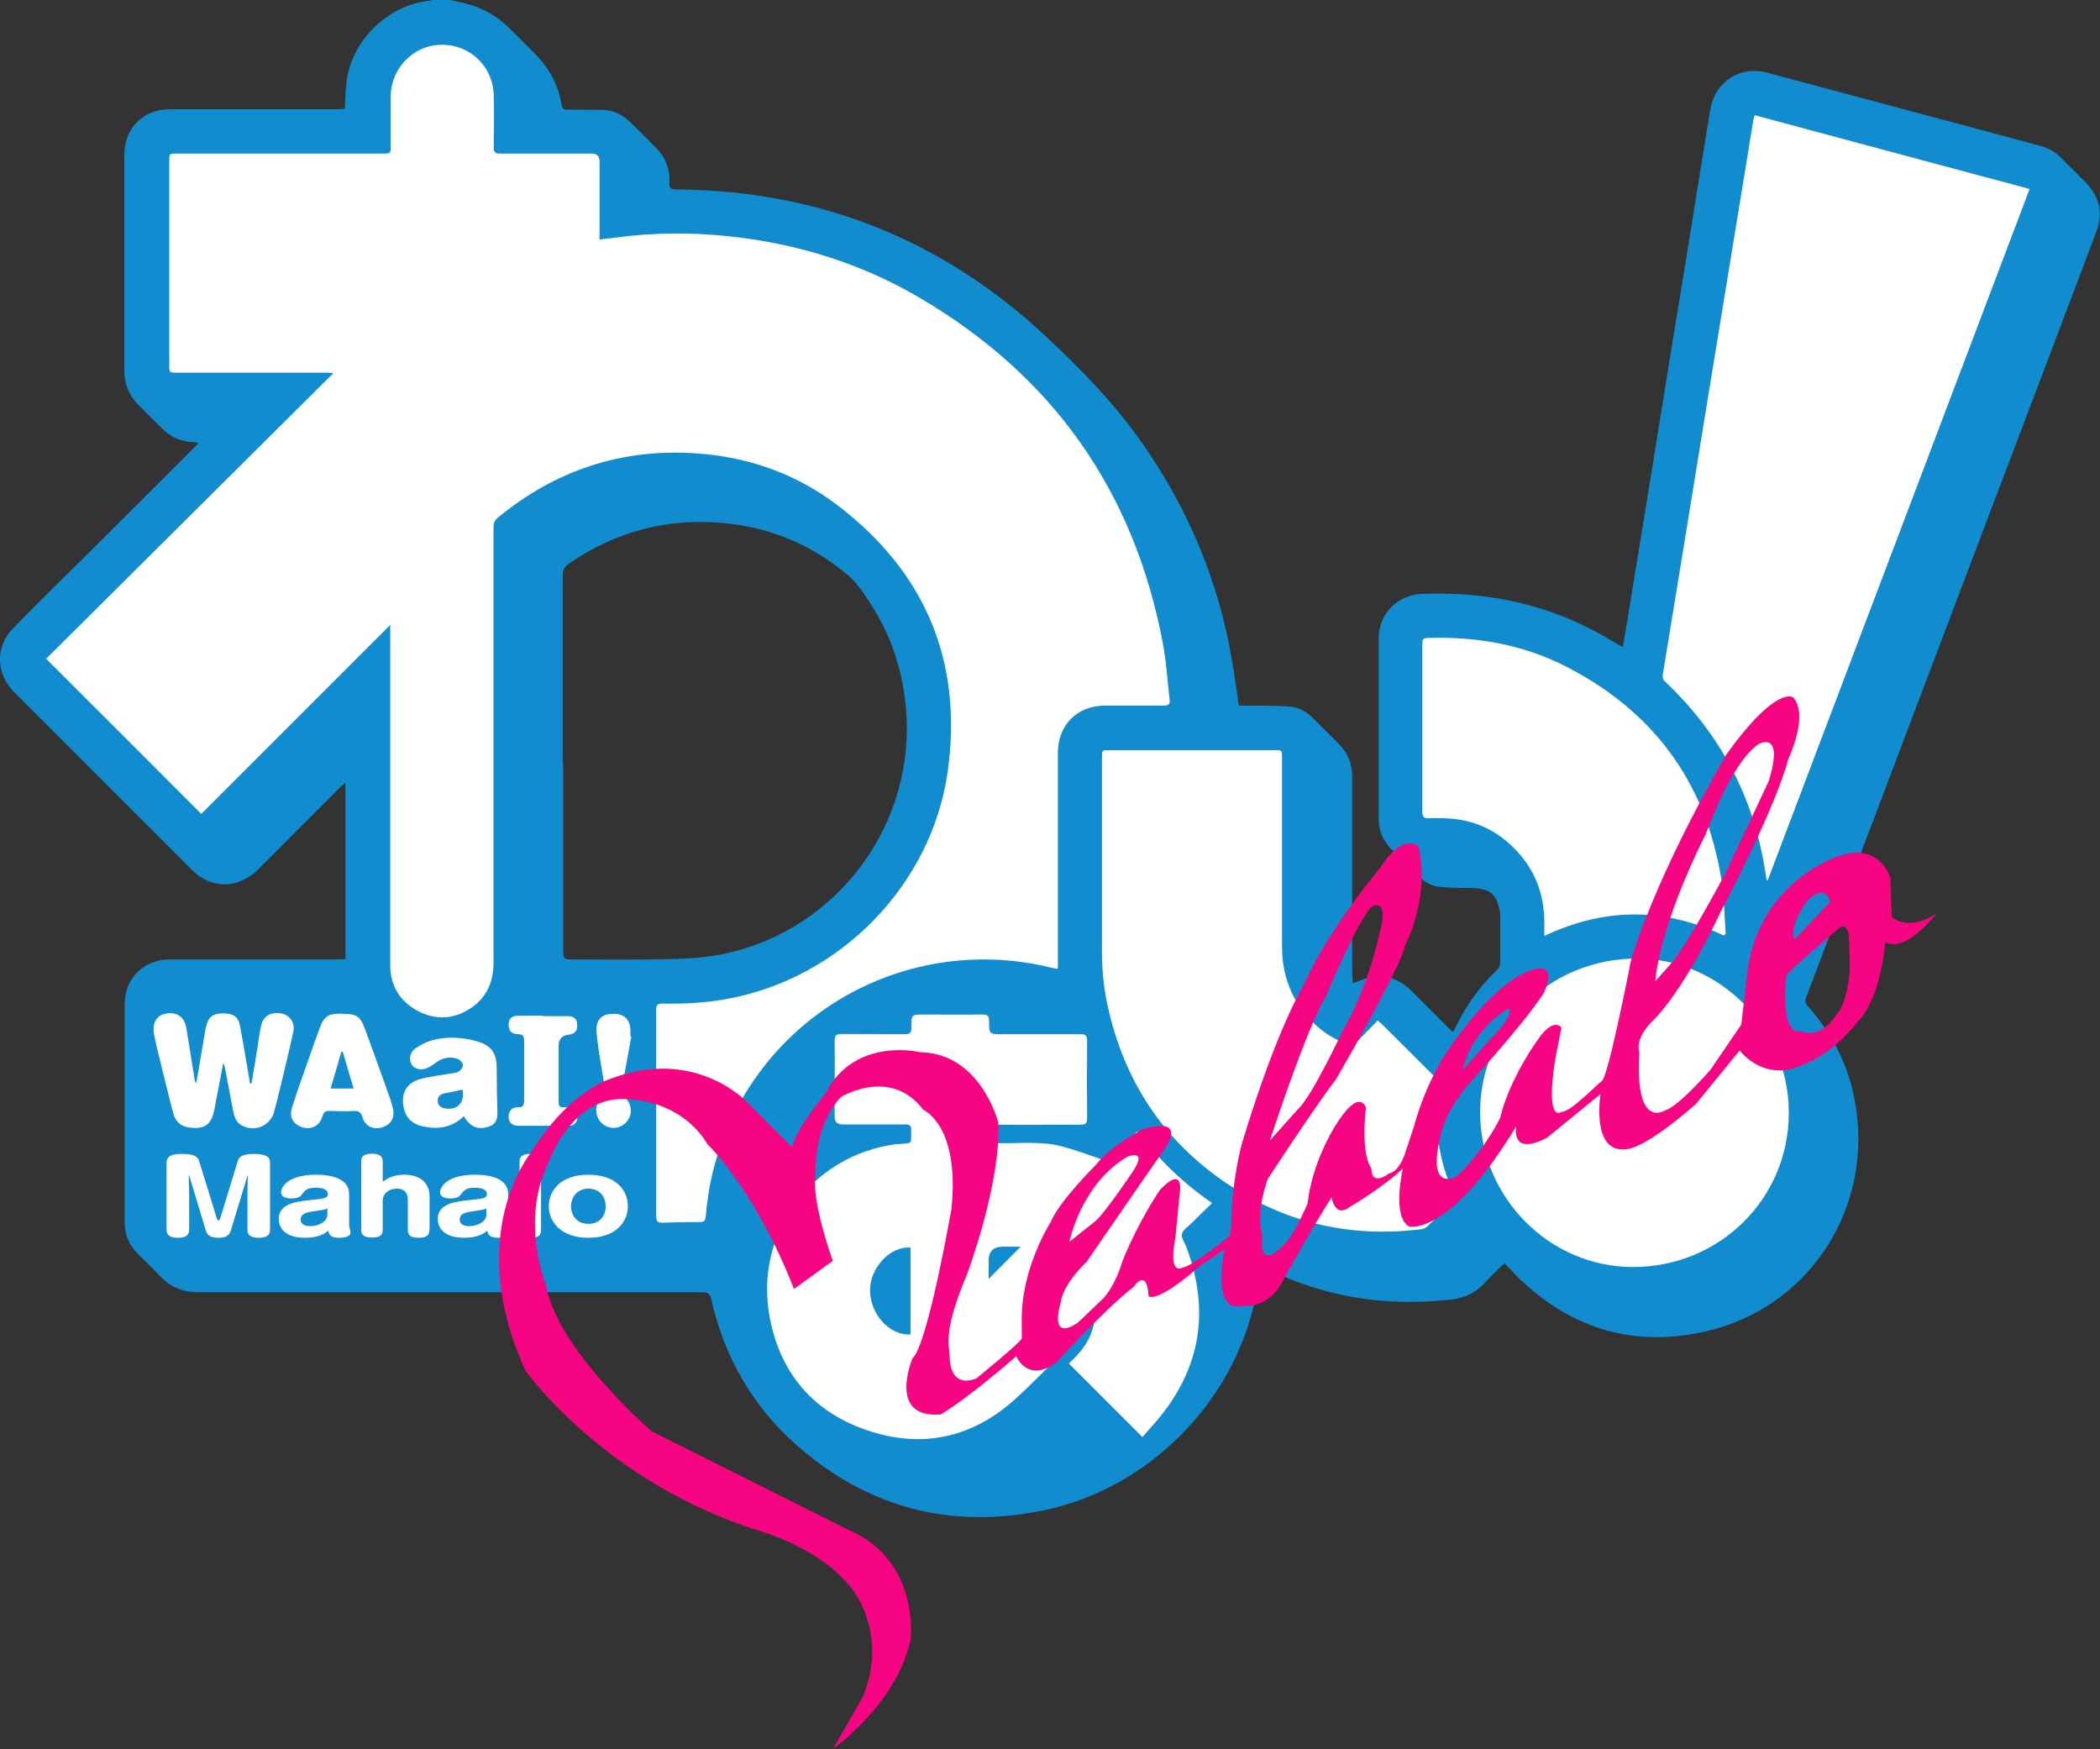
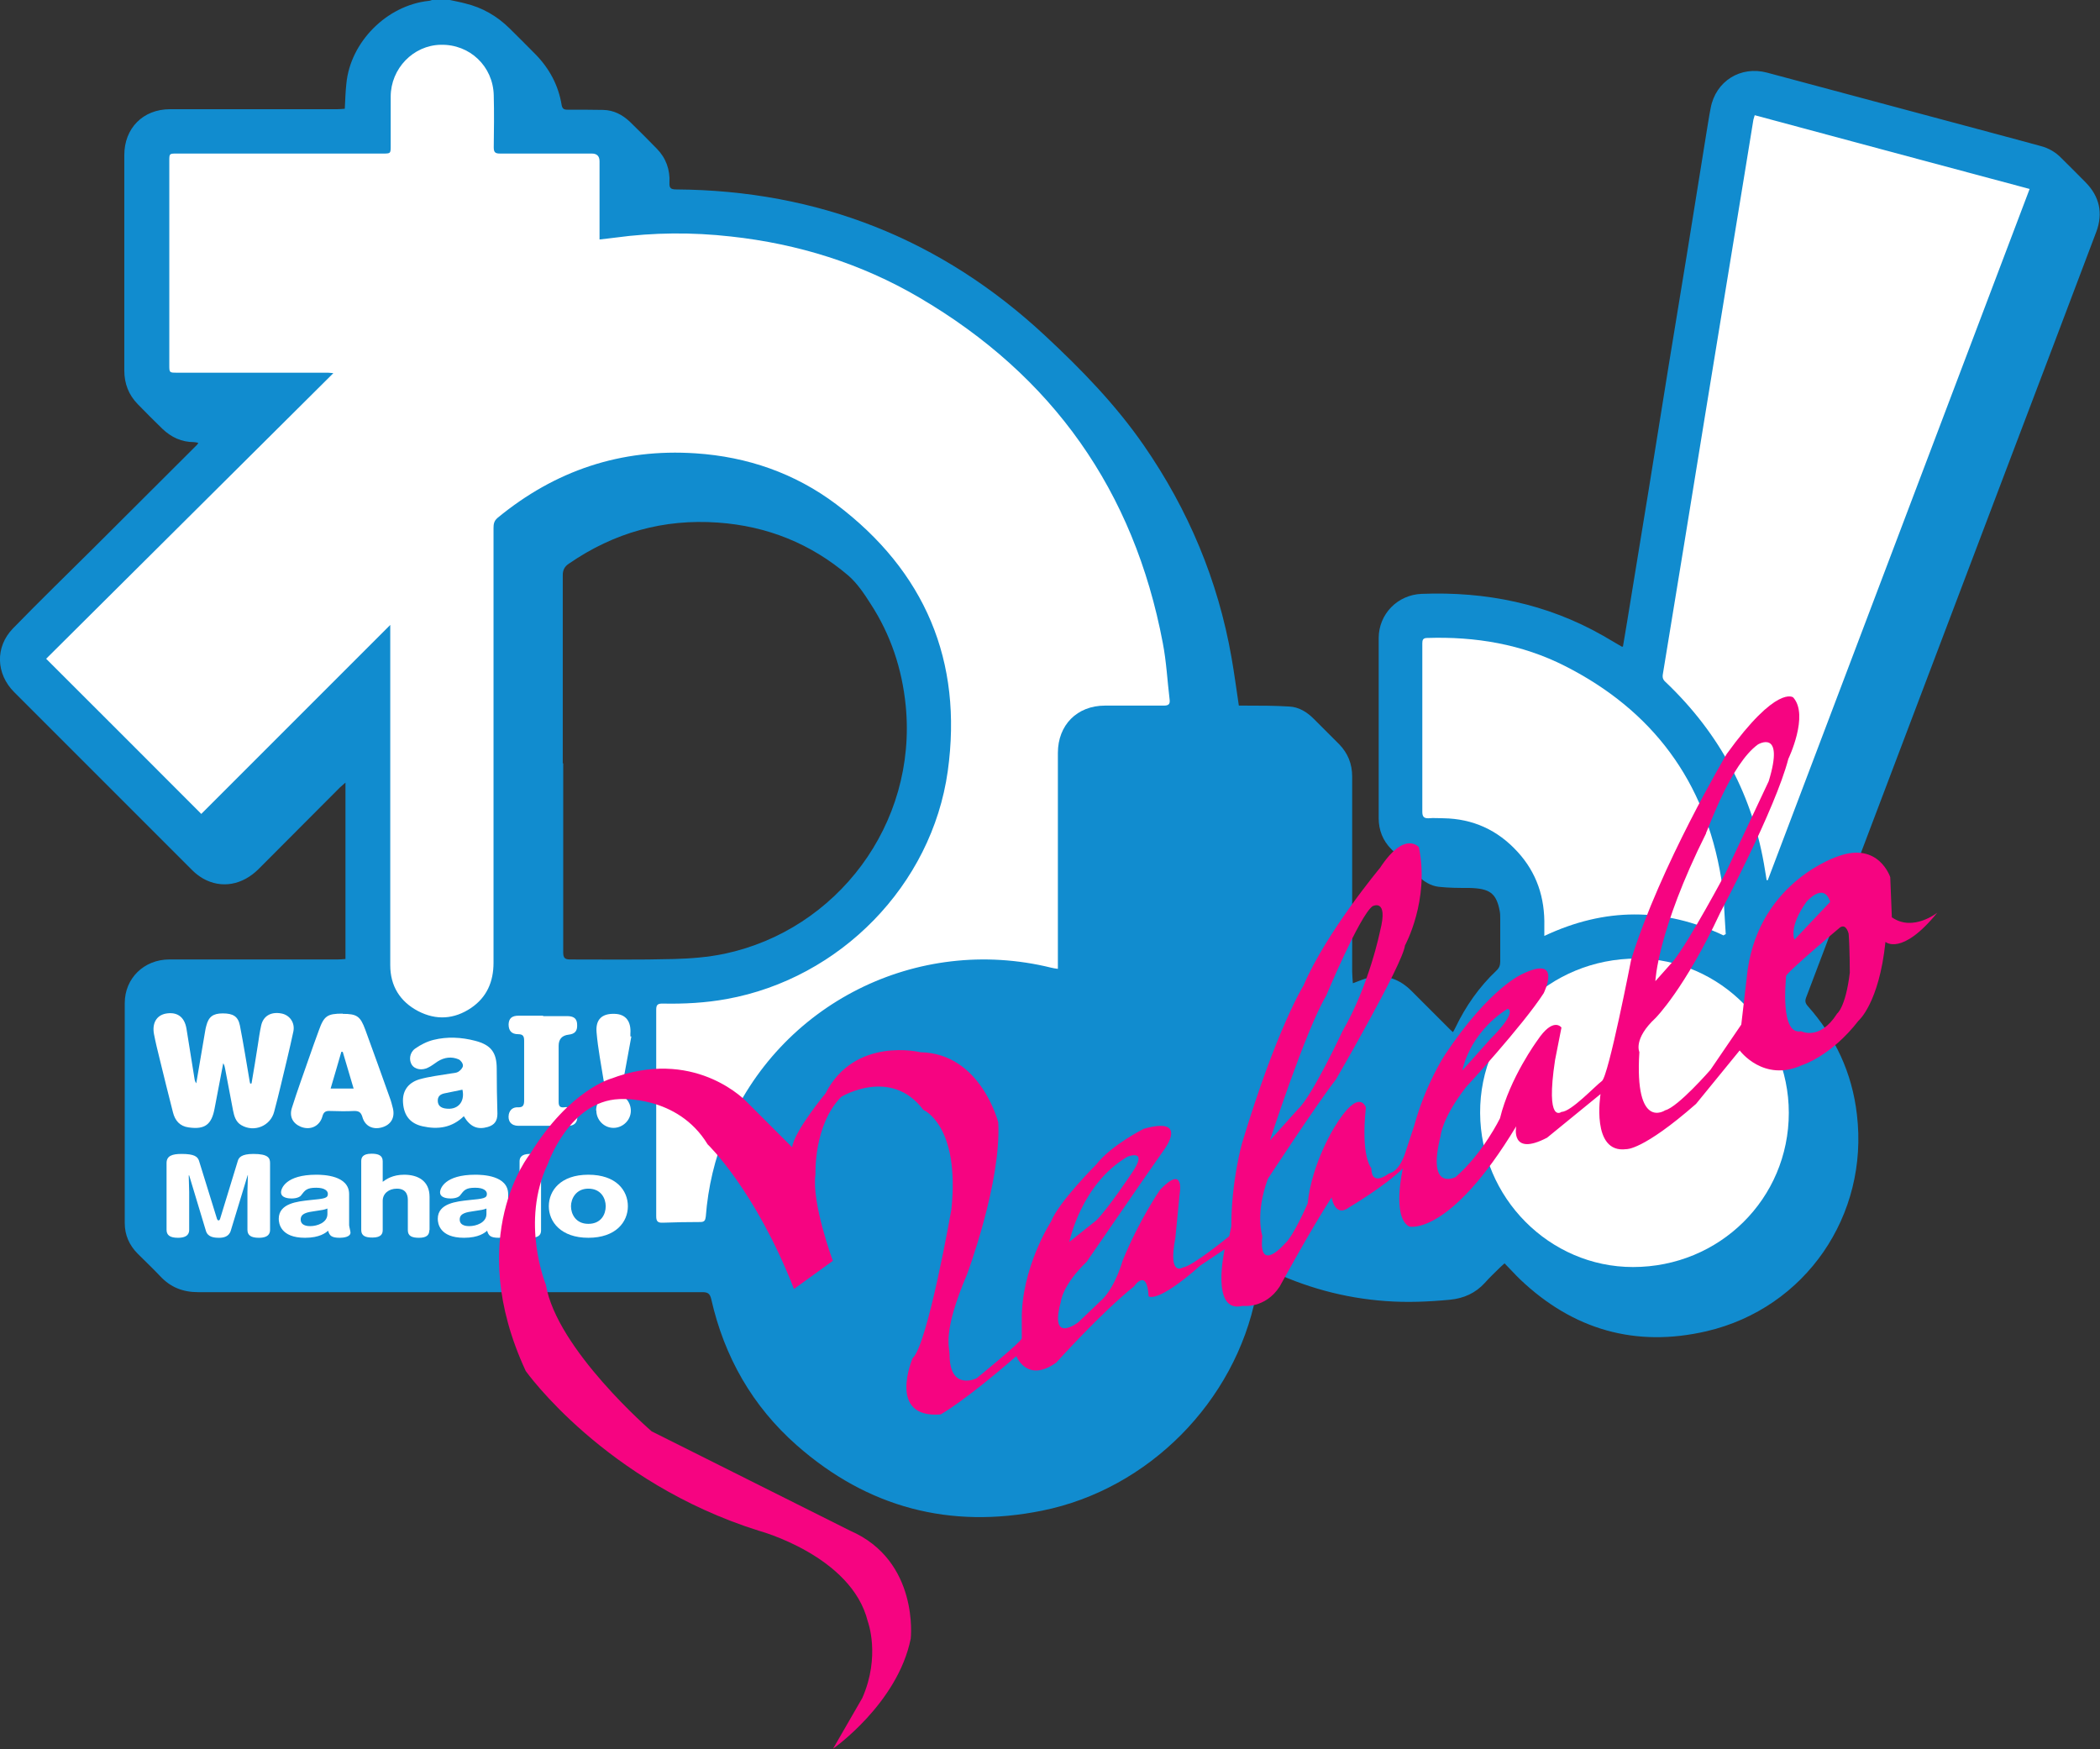
<svg xmlns="http://www.w3.org/2000/svg" id="_レイヤー_2" data-name="レイヤー 2" viewBox="0 0 91.91 76.55">
  <rect x="0" y="0" width="91.91" height="76.55" fill="#333333" stroke="none" />
  <defs>
    <style>
      .cls-1 {
        fill: #f60481;
      }

      .cls-2 {
        fill: #fff;
      }

      .cls-3 {
        fill: #118ccf;
      }
    </style>
  </defs>
  <g id="text">
    <g>
      <path class="cls-3" d="M19.69,0c.22.05.45.09.67.15.75.18,1.39.55,1.94,1.09.38.37.75.75,1.13,1.13.61.62,1.01,1.36,1.15,2.22.03.16.09.21.25.21.52,0,1.05,0,1.57.01.46.01.84.21,1.17.52.4.39.79.78,1.18,1.18.4.41.58.92.55,1.49-.01.22.05.29.29.29,6.21.04,11.61,2.17,16.15,6.4,1.58,1.47,3.08,3.01,4.32,4.8,1.95,2.82,3.25,5.91,3.84,9.29.12.68.21,1.37.32,2.1.08,0,.18,0,.28,0,.64,0,1.28,0,1.92.04.43.02.78.24,1.08.54.37.37.74.74,1.11,1.11.38.39.57.86.57,1.41,0,2.85,0,5.69,0,8.54,0,.16.02.33.03.51.26-.09.49-.2.73-.25.71-.15,1.31.07,1.82.57.54.54,1.09,1.09,1.63,1.63.06.06.12.12.2.19.05-.08.08-.14.11-.2.45-.94,1.04-1.78,1.79-2.49.12-.11.17-.23.17-.39,0-.63,0-1.25,0-1.88,0-.11,0-.22-.02-.33-.15-.79-.43-1-1.34-1.02-.44,0-.89,0-1.33-.05-.36-.04-.67-.24-.93-.5-.38-.38-.76-.76-1.14-1.14-.38-.38-.56-.84-.56-1.37,0-2.62,0-5.25,0-7.87,0-1.06.83-1.9,1.88-1.94,2.81-.11,5.48.43,7.94,1.83.28.16.54.32.82.48,0,0,.02,0,.05,0,.06-.37.13-.75.19-1.13.31-1.92.63-3.84.94-5.75.29-1.8.58-3.6.87-5.41.26-1.61.53-3.21.79-4.82.29-1.8.58-3.6.87-5.41.06-.35.11-.7.18-1.05.22-1.18,1.31-1.86,2.47-1.55,3.37.9,6.75,1.81,10.12,2.71.62.17,1.24.33,1.85.5.35.09.66.27.91.53.35.35.71.7,1.06,1.06.61.62.77,1.35.47,2.16-1.24,3.29-2.49,6.58-3.74,9.87-2.99,7.88-5.97,15.76-8.96,23.64-.06.16-.04.25.07.38,1.21,1.36,1.94,2.93,2.15,4.74.53,4.42-2.25,8.48-6.58,9.49-3.1.72-5.84-.06-8.16-2.27-.23-.22-.44-.46-.68-.7-.09.08-.15.13-.21.19-.22.22-.45.43-.65.66-.41.45-.92.68-1.52.74-.94.09-1.88.13-2.82.06-1.83-.13-3.56-.61-5.21-1.41-.08-.04-.15-.07-.25-.11-.08.44-.14.86-.22,1.28-.92,4.64-4.7,8.47-9.35,9.41-4.04.82-7.65-.13-10.75-2.86-1.94-1.71-3.17-3.87-3.74-6.39-.06-.25-.15-.31-.39-.31-3.12,0-6.23,0-9.35,0-4.24,0-8.48,0-12.72,0-.66,0-1.2-.21-1.65-.69-.32-.34-.66-.66-.99-.99-.37-.37-.57-.82-.57-1.34,0-3.21,0-6.42,0-9.63,0-1.09.85-1.91,1.95-1.91,2.45,0,4.9,0,7.35,0,.12,0,.23-.01.36-.02v-7.72c-.1.09-.17.15-.24.21-1.19,1.19-2.37,2.38-3.56,3.57-.71.71-1.63.87-2.43.42-.17-.1-.33-.22-.47-.36-2.6-2.6-5.2-5.2-7.8-7.8-.8-.8-.84-1.98-.05-2.79,1.15-1.18,2.33-2.33,3.5-3.49,1.52-1.52,3.04-3.03,4.56-4.55.02-.02.02-.04.05-.08-.07-.01-.13-.03-.18-.03-.55,0-1-.21-1.39-.58-.36-.35-.72-.71-1.08-1.08-.4-.41-.59-.9-.59-1.48,0-3.14,0-6.28,0-9.42,0-1.18.82-2.01,2-2.01,2.43,0,4.87,0,7.3,0,.12,0,.23-.01.35-.02.02-.38.03-.75.07-1.11.18-1.82,1.77-3.41,3.59-3.61.07,0,.14-.04.2-.05.24,0,.48,0,.71,0ZM24.65,33.41c0,2.76,0,5.51,0,8.27,0,.24.07.31.31.31,1.51,0,3.03.02,4.54-.02.74-.02,1.49-.08,2.21-.23,4.91-1.04,8.44-5.66,7.93-10.86-.16-1.61-.66-3.11-1.54-4.46-.28-.44-.58-.89-.97-1.23-1.64-1.4-3.56-2.17-5.71-2.32-2.37-.17-4.55.44-6.51,1.79-.2.13-.28.28-.28.52,0,2.74,0,5.48,0,8.22Z" />
      <g>
        <path class="cls-2" d="M10.85,51.43s-.01-.01-.01,0l-.74,2.43c-.08.27-.33.31-.51.31-.23,0-.5-.03-.58-.31l-.73-2.42s0,0-.01,0c0,0-.01,0-.01,0l.02.72v1.66c0,.12-.03.35-.49.35-.36,0-.5-.12-.5-.35v-2.92c0-.32.25-.4.66-.4.56,0,.7.12.76.3l.79,2.55s.03.06.06.06c.05,0,.06-.04.07-.06l.78-2.55c.04-.13.14-.3.68-.3.65,0,.73.18.73.4v2.92c0,.12-.03.35-.49.35-.36,0-.5-.12-.5-.35v-1.67l.02-.72Z" />
        <path class="cls-2" d="M15.28,53.62c0,.05.06.27.06.32,0,.2-.32.23-.47.23-.37,0-.45-.1-.51-.31-.1.09-.37.31-1.01.31-1.08,0-1.15-.64-1.15-.83,0-.68.82-.76,1.37-.82.63-.06.78-.08.78-.27,0-.13-.13-.27-.51-.27-.42,0-.49.11-.66.33-.03.05-.16.14-.42.14-.12,0-.46-.02-.46-.27,0-.17.21-.77,1.54-.77.32,0,1.44.03,1.44.85v1.35ZM14.33,52.89c-.16.06-.2.06-.53.11-.36.05-.64.1-.64.37,0,.29.34.29.42.29.3,0,.75-.15.75-.53v-.23Z" />
        <path class="cls-2" d="M18.79,53.84c0,.2-.11.33-.45.33-.3,0-.49-.07-.49-.33v-1.3c0-.13,0-.52-.48-.52-.36,0-.62.22-.62.53v1.28c0,.14-.04.33-.45.33-.3,0-.49-.07-.49-.33v-3.01c0-.14.04-.33.45-.33.29,0,.49.07.49.33v.9c.15-.11.43-.31.94-.31.59,0,1.11.26,1.11.97v1.45Z" />
        <path class="cls-2" d="M22.24,53.62c0,.05.06.27.06.32,0,.2-.32.23-.47.23-.37,0-.45-.1-.51-.31-.1.09-.37.31-1.01.31-1.08,0-1.15-.64-1.15-.83,0-.68.82-.76,1.37-.82.63-.06.78-.08.78-.27,0-.13-.13-.27-.51-.27-.42,0-.49.11-.66.33-.03.05-.16.14-.42.14-.12,0-.46-.02-.46-.27,0-.17.21-.77,1.54-.77.32,0,1.44.03,1.44.85v1.35ZM21.29,52.89c-.16.06-.2.06-.53.11-.36.05-.64.1-.64.37,0,.29.34.29.42.29.3,0,.75-.15.75-.53v-.23Z" />
        <path class="cls-2" d="M23.68,53.84c0,.14-.04.33-.45.33-.3,0-.49-.07-.49-.33v-3.01c0-.14.05-.33.45-.33.3,0,.49.07.49.33v3.01Z" />
        <path class="cls-2" d="M27.48,52.79c0,.69-.53,1.38-1.73,1.38s-1.73-.7-1.73-1.38.51-1.38,1.73-1.38,1.73.69,1.73,1.38ZM24.99,52.79c0,.33.2.77.76.77s.76-.42.76-.77-.21-.77-.76-.77-.76.45-.76.77Z" />
      </g>
      <path class="cls-2" d="M17.08,27.32c0,.15,0,.24,0,.34,0,4.86,0,9.72,0,14.58,0,.9.42,1.59,1.22,2.01.79.41,1.58.36,2.32-.14.69-.47.98-1.15.98-1.98,0-6.34,0-12.68,0-19.02,0-.17.02-.31.17-.44,2.52-2.08,5.41-3.05,8.68-2.83,2.26.15,4.34.87,6.15,2.23,3.88,2.93,5.55,6.85,4.88,11.68-.7,4.99-4.71,9.07-9.67,9.97-.93.17-1.87.22-2.82.2-.21,0-.27.06-.27.27,0,3.01,0,6.02,0,9.04,0,.22.07.29.29.28.55-.02,1.09-.03,1.64-.03.18,0,.22-.07.24-.24.1-1.29.39-2.53.89-3.73,2.32-5.58,8.35-8.61,14.23-7.16.09.02.19.04.29.05v-.72c0-2.91,0-5.82,0-8.73,0-1.22.84-2.07,2.06-2.07.86,0,1.71,0,2.57,0,.2,0,.29-.05.26-.27-.1-.82-.14-1.66-.3-2.48-1.26-6.65-4.82-11.69-10.66-15.11-2.54-1.49-5.31-2.35-8.24-2.67-1.69-.19-3.38-.18-5.07.05-.22.03-.43.05-.68.08v-.31c0-1.04,0-2.08,0-3.11q0-.34-.34-.34c-1.34,0-2.68,0-4.02,0-.21,0-.27-.06-.27-.27.01-.76.02-1.52,0-2.28-.03-1.27-1.05-2.24-2.32-2.21-1.2.02-2.19,1.04-2.19,2.27,0,.71,0,1.43,0,2.14,0,.35,0,.35-.35.35-3,0-6.01,0-9.01,0-.33,0-.33,0-.33.33,0,2.97,0,5.94,0,8.92,0,.34,0,.34.34.34,2.16,0,4.33,0,6.49,0,.1,0,.19,0,.35.02-4.24,4.21-8.42,8.38-12.57,12.5,2.27,2.27,4.52,4.51,6.79,6.79,2.73-2.73,5.49-5.49,8.29-8.29Z" />
      <path class="cls-2" d="M76.8,5.04c-.02.08-.05.14-.06.2-.14.86-.28,1.72-.42,2.58-.57,3.46-1.13,6.92-1.7,10.39-.61,3.76-1.22,7.52-1.84,11.28-.03.16,0,.26.13.37,2.37,2.26,3.83,4.99,4.34,8.23.02.14.05.28.07.43.02,0,.03,0,.05,0,3.82-10.07,7.63-20.15,11.46-30.25-4.04-1.08-8.03-2.15-12.04-3.23Z" />
-       <path class="cls-2" d="M49.76,49.53c-.41.41-.79.78-1.15,1.16-.12.13-.21.12-.37.06-.59-.21-1.19-.43-1.8-.59-.87-.22-1.77-.12-2.65-.13-.58,0-.5.09-.52-.52,0-.23.07-.29.3-.29,1.24.01,2.47,0,3.71,0,.22,0,.3-.04.3-.28-.01-1.13-.01-2.27,0-3.4,0-.22-.07-.28-.28-.28-1.14,0-2.28,0-3.42,0-.59,0-.59,0-.59-.58,0-.2-.06-.28-.27-.28-.86.01-1.71,0-2.57,0-.56,0-.57,0-.56.57,0,.21-.05.29-.28.29-.93-.01-1.86,0-2.78-.01-.25,0-.3.08-.3.31.01,1.1,0,2.2,0,3.31q0,.34.35.34c.91,0,1.82,0,2.73,0,.19,0,.28.04.27.25-.02.66.1.54-.56.61-.03,0-.06,0-.09,0-3.72.49-6.24,3.9-5.54,7.59.46,2.45,1.92,4.15,4.28,4.94,2.33.79,4.51.35,6.37-1.29.94-.83,1.79-1.77,2.69-2.65.28-.28.56-.56.88-.89-.13.85-.6,1.42-1.13,1.9,1.08,1.08,2.13,2.13,3.22,3.22.11-.12.23-.27.36-.41,2.12-2.31,2.67-4.94,1.57-7.89-.07-.2-.24-.41-.2-.59.04-.18.27-.32.42-.47.29-.29.59-.57.9-.88-1.28-.88-2.34-1.91-3.27-3.14Z" />
-       <path class="cls-2" d="M60.3,44.66c-.33.34-.65.65-.95.98-.11.12-.21.14-.35.08-.56-.22-1.07-.52-1.5-.94-.95-.92-1.39-2.05-1.39-3.37,0-2.75,0-5.5,0-8.25,0-.33,0-.33-.32-.33-2.42,0-4.83,0-7.25,0-.31,0-.31,0-.31.31,0,2.84,0,5.69,0,8.53,0,.9.1,1.79.32,2.66.78,3.24,2.56,5.79,5.35,7.6,2.52,1.64,5.3,2.23,8.28,1.87.1-.01.22-.06.29-.13.38-.36.74-.74,1.12-1.1.1-.1.1-.17.05-.29-.68-1.5-.91-3.07-.69-4.71.02-.19-.02-.31-.15-.44-.76-.75-1.5-1.5-2.26-2.25-.06-.06-.13-.12-.23-.21Z" />
      <path class="cls-2" d="M78.29,48.7c0-3.69-3.01-6.75-6.65-6.75-3.82,0-6.88,3.01-6.86,6.76.02,3.7,3.03,6.74,6.69,6.74,3.79,0,6.82-2.99,6.82-6.75Z" />
      <path class="cls-2" d="M75.45,40.92s.06-.03.08-.04c-.06-.82-.07-1.65-.2-2.45-.7-4.25-3.01-7.34-6.83-9.28-1.89-.96-3.93-1.3-6.04-1.23-.18,0-.21.09-.21.23,0,.74,0,1.47,0,2.21,0,1.72,0,3.44,0,5.16,0,.21.06.3.28.29.21-.02.43,0,.64,0,1.29.02,2.37.51,3.24,1.46.85.92,1.21,2.02,1.18,3.27,0,.13,0,.26,0,.42,2.65-1.25,5.25-1.25,7.85-.02Z" />
      <g>
        <path class="cls-2" d="M10.99,47.42h-.04s-.01-.05-.02-.08c-.14-.82-.27-1.64-.43-2.46-.08-.4-.3-.53-.75-.53-.43,0-.62.15-.72.54-.02.08-.04.15-.05.23-.13.76-.26,1.53-.39,2.29-.05-.07-.07-.14-.08-.22-.12-.73-.23-1.45-.35-2.18-.09-.52-.42-.74-.91-.65-.4.08-.6.42-.51.9.07.36.16.73.25,1.09.19.78.38,1.55.58,2.33.09.36.3.61.69.66.7.1,1-.12,1.13-.82.02-.09.03-.17.05-.26.11-.58.22-1.16.33-1.73.05.08.07.16.08.23.12.61.23,1.23.35,1.84.05.25.12.5.36.64.56.33,1.28.04,1.44-.59.1-.37.19-.74.28-1.11.19-.8.39-1.6.56-2.4.08-.39-.17-.73-.54-.79-.45-.08-.78.12-.87.53-.06.27-.1.55-.14.82-.09.57-.18,1.14-.28,1.71Z" />
        <path class="cls-2" d="M14.99,44.36c-.66,0-.81.1-1.03.72-.15.41-.3.82-.44,1.23-.25.72-.51,1.43-.74,2.16-.13.39.03.69.38.84.42.17.83-.02.95-.45.05-.19.14-.25.33-.24.36.01.71.02,1.07,0,.21,0,.29.07.35.26.11.4.45.57.85.46.39-.11.58-.41.49-.82-.04-.16-.08-.32-.14-.48-.35-.99-.71-1.98-1.07-2.97-.22-.6-.37-.7-.99-.7Z" />
        <path class="cls-2" d="M20.3,48.85c.28.47.6.6,1.05.47.3-.09.42-.27.42-.58-.02-.66-.03-1.31-.03-1.97,0-.71-.25-1.04-.94-1.22-.61-.16-1.23-.19-1.83-.04-.28.07-.56.21-.8.38-.25.18-.28.51-.14.72.13.19.44.25.71.11.15-.07.28-.18.42-.27.29-.18.6-.22.91-.09.09.04.2.18.19.28,0,.09-.11.21-.21.27-.09.05-.21.05-.32.07-.47.08-.94.13-1.39.26-.51.16-.74.54-.7,1.03.04.56.32.9.85,1.02.67.15,1.29.07,1.82-.45Z" />
        <path class="cls-2" d="M23.77,44.45c-.36,0-.71,0-1.07,0-.3,0-.43.12-.44.38,0,.27.12.43.42.43.22,0,.26.1.26.29,0,.87,0,1.74,0,2.61,0,.21-.05.31-.27.3-.2-.01-.35.09-.4.3-.06.3.1.51.42.51.63,0,1.25,0,1.88,0,.12,0,.24,0,.36,0,.23-.03.34-.16.34-.41,0-.25-.1-.37-.34-.4-.08,0-.16-.02-.24,0-.19.02-.24-.06-.24-.24,0-.82,0-1.63,0-2.45q0-.44.44-.49c.27-.03.38-.16.37-.42,0-.26-.12-.38-.4-.39-.36,0-.73,0-1.09,0Z" />
        <path class="cls-2" d="M27.63,45.36s-.03,0-.04,0c0-.04,0-.08,0-.12.04-.55-.21-.86-.69-.87-.55-.02-.84.24-.79.81.06.71.2,1.41.31,2.11.04.23.19.33.42.33.26,0,.39-.08.44-.34.12-.64.23-1.27.35-1.91Z" />
        <path class="cls-2" d="M26.1,48.6c0,.42.34.76.75.76s.76-.34.76-.75c0-.42-.34-.77-.77-.77-.42,0-.75.34-.75.76Z" />
      </g>
      <path class="cls-1" d="M82.8,40.16l-.07-1.77s-.5-1.56-2.27-.92c0,0-3.4,1.06-3.97,4.96l-.28,2.41-1.35,1.98s-1.42,1.63-1.98,1.77c0,0-1.35.92-1.13-2.55,0,0-.28-.57.71-1.49,0,0,1.28-1.28,2.83-4.61,0,0,2.41-4.53,2.98-6.73,0,0,.92-1.91.21-2.69,0,0-.71-.57-2.91,2.48,0,0-2.91,4.89-4.18,9,0,0-.99,5.1-1.28,5.31s-1.35,1.35-1.77,1.35c0,0-.71.57-.28-2.27l.28-1.42s-.35-.5-1.06.57c0,0-1.2,1.63-1.63,3.4,0,0-.73,1.51-1.94,2.57,0,0-1.28.68-.66-1.8,0,0,.05-.76,1.11-2.13,0,0,2.48-2.69,3.4-4.11,0,0,.85-1.7-.92-.85,0,0-1.42.57-3.4,3.54,0,0-.85,1.28-1.35,3.12l-.35,1.06s-.24.92-.76,1.02c0,0-.76.61-.76-.24,0,0-.47-.47-.24-2.65,0,0-.28-.94-1.37.85,0,0-.99,1.56-1.18,3.35,0,0-.61,1.42-.99,1.75,0,0-1.18,1.37-.99-.33,0,0-.33-.94.24-2.5,0,0,2.13-3.26,2.98-4.35,0,0,2.93-5.05,3.02-5.86,0,0,1.09-1.98.61-4.3,0,0-.61-.76-1.7.9,0,0-2.36,2.83-3.35,5.15,0,0-1.18,1.89-2.69,6.9,0,0-.47,1.65-.47,3.64l-.09.43s-1.61,1.32-2.03,1.37c0,0-.66.43-.33-1.28l.19-1.94s.24-1.32-.85-.19c0,0-.9,1.28-1.65,3.12,0,0-.28,1.04-.85,1.65l-1.09,1.04s-1.28.99-.76-.9c0,0,.05-.71,1.13-1.75l2.41-3.5.99-1.42s1.09-1.46-.9-.9c0,0-1.42.71-2.08,1.56,0,0-1.65,1.65-1.98,2.5,0,0-1.32,2.03-1.28,4.35v.76c0,.14-1.98,1.75-1.98,1.75,0,0-1.18.58-1.18-1.04,0-.33-.33-.94.76-3.5,0,0,1.51-4.02,1.37-6.66,0,0-.76-3.02-3.4-3.07,0,0-2.88-.71-4.16,1.8,0,0-1.37,1.65-1.46,2.36l-1.98-1.98s-2.12-2.3-5.65-1.13c-.08.03-.17.06-.25.09,0,0-1.84.47-3.59,3.31,0,0-2.93,3.59-.19,9.5,0,0,3.45,4.87,10.2,6.99,0,0,4.06,1.09,4.77,3.97,0,0,.57,1.51-.24,3.35l-1.28,2.22s2.83-1.98,3.4-4.82c0,0,.38-3.4-2.65-4.72l-8.69-4.35s-4.16-3.59-4.63-6.42c0,0-1.13-2.74.09-5.29,0,0,.94-2.74,3.12-2.83,0,0,2.55-.19,3.87,1.98,0,0,2.08,1.98,3.78,6.33l1.7-1.23s-.94-2.55-.76-3.78c0,0-.09-2.17,1.13-3.4,0,0,2.17-1.32,3.59.57,0,0,1.61.66,1.23,4.35,0,0-1.04,5.95-1.7,6.52,0,0-1.13,2.65,1.23,2.46,0,0,1.04-.57,3.31-2.55,0,0,.47,1.2,1.75.28,0,0,1.98-2.2,3.4-3.33,0,0,.57-.85.64.43,0,0,.35.35,2.27-1.35l1.06-.71s-.64,2.83.78,2.48c0,0,.99.14,1.63-.85,0,0,1.35-2.48,2.27-3.9,0,0,.14.92.78.43,0,0,1.56-.92,2.34-1.7,0,0-.5,2.13.28,2.55,0,0,1.77.43,4.68-4.39,0,0-.28,1.35,1.35.5l2.34-1.91s-.43,2.62,1.13,2.41c0,0,.71.07,3.05-1.98l1.91-2.34s1.04,1.42,2.74.64c0,0,1.25-.38,2.46-1.94,0,0,.9-.76,1.18-3.45,0,0,.71.64,2.27-1.28,0,0-1.06.85-1.98.21ZM74.67,36.45c.14-.28,1.09-3.02,2.27-3.87,0,0,1.18-.71.47,1.61l-1.89,4.02s-1.56,2.93-2.27,3.83l-.8.9s.08-2.19,2.22-6.47ZM65.99,44.15s.47.09-.76,1.32l-1.23,1.38s.28-1.62,1.98-2.7ZM58.04,43.58s1.46-3.5,2.03-3.92c0,0,.71-.38.33,1.09,0,0-.47,2.36-1.65,4.39,0,0-1.32,2.83-1.94,3.4l-1.23,1.37s1.56-4.82,2.46-6.33ZM49.35,50.62s.94-.38.19.71c0,0-1.04,1.56-1.56,2.08l-1.18.94s.52-2.55,2.55-3.73ZM79.06,39.47s.76-.9,1.04,0l-1.56,1.65s-.28-.52.52-1.65ZM80.39,44.38c-.76,1.18-1.56.75-1.56.75-.94.19-.66-2.26-.66-2.41s2.36-2.13,2.36-2.13c.28-.19.38.28.38.28.05.66.05,1.7.05,1.7-.19,1.56-.57,1.8-.57,1.8Z" />
      <path class="cls-3" d="M39.85,54.6v3.8c-.92.06-1.78-.9-1.77-1.95.01-.99.89-1.92,1.77-1.85Z" />
      <path class="cls-3" d="M44.67,54.56c-.47.47-.91.92-1.4,1.41,0-.29,0-.55,0-.8q0-.61.62-.61h.78Z" />
      <path class="cls-3" d="M15.49,47.64h-1.02c.16-.55.32-1.08.47-1.61.02,0,.04,0,.06,0,.16.53.31,1.05.48,1.62Z" />
      <path class="cls-3" d="M20.24,47.69c.12.55-.22.91-.76.82-.18-.03-.31-.12-.32-.32-.01-.21.11-.3.29-.34.26-.06.52-.1.78-.16Z" />
    </g>
  </g>
</svg>